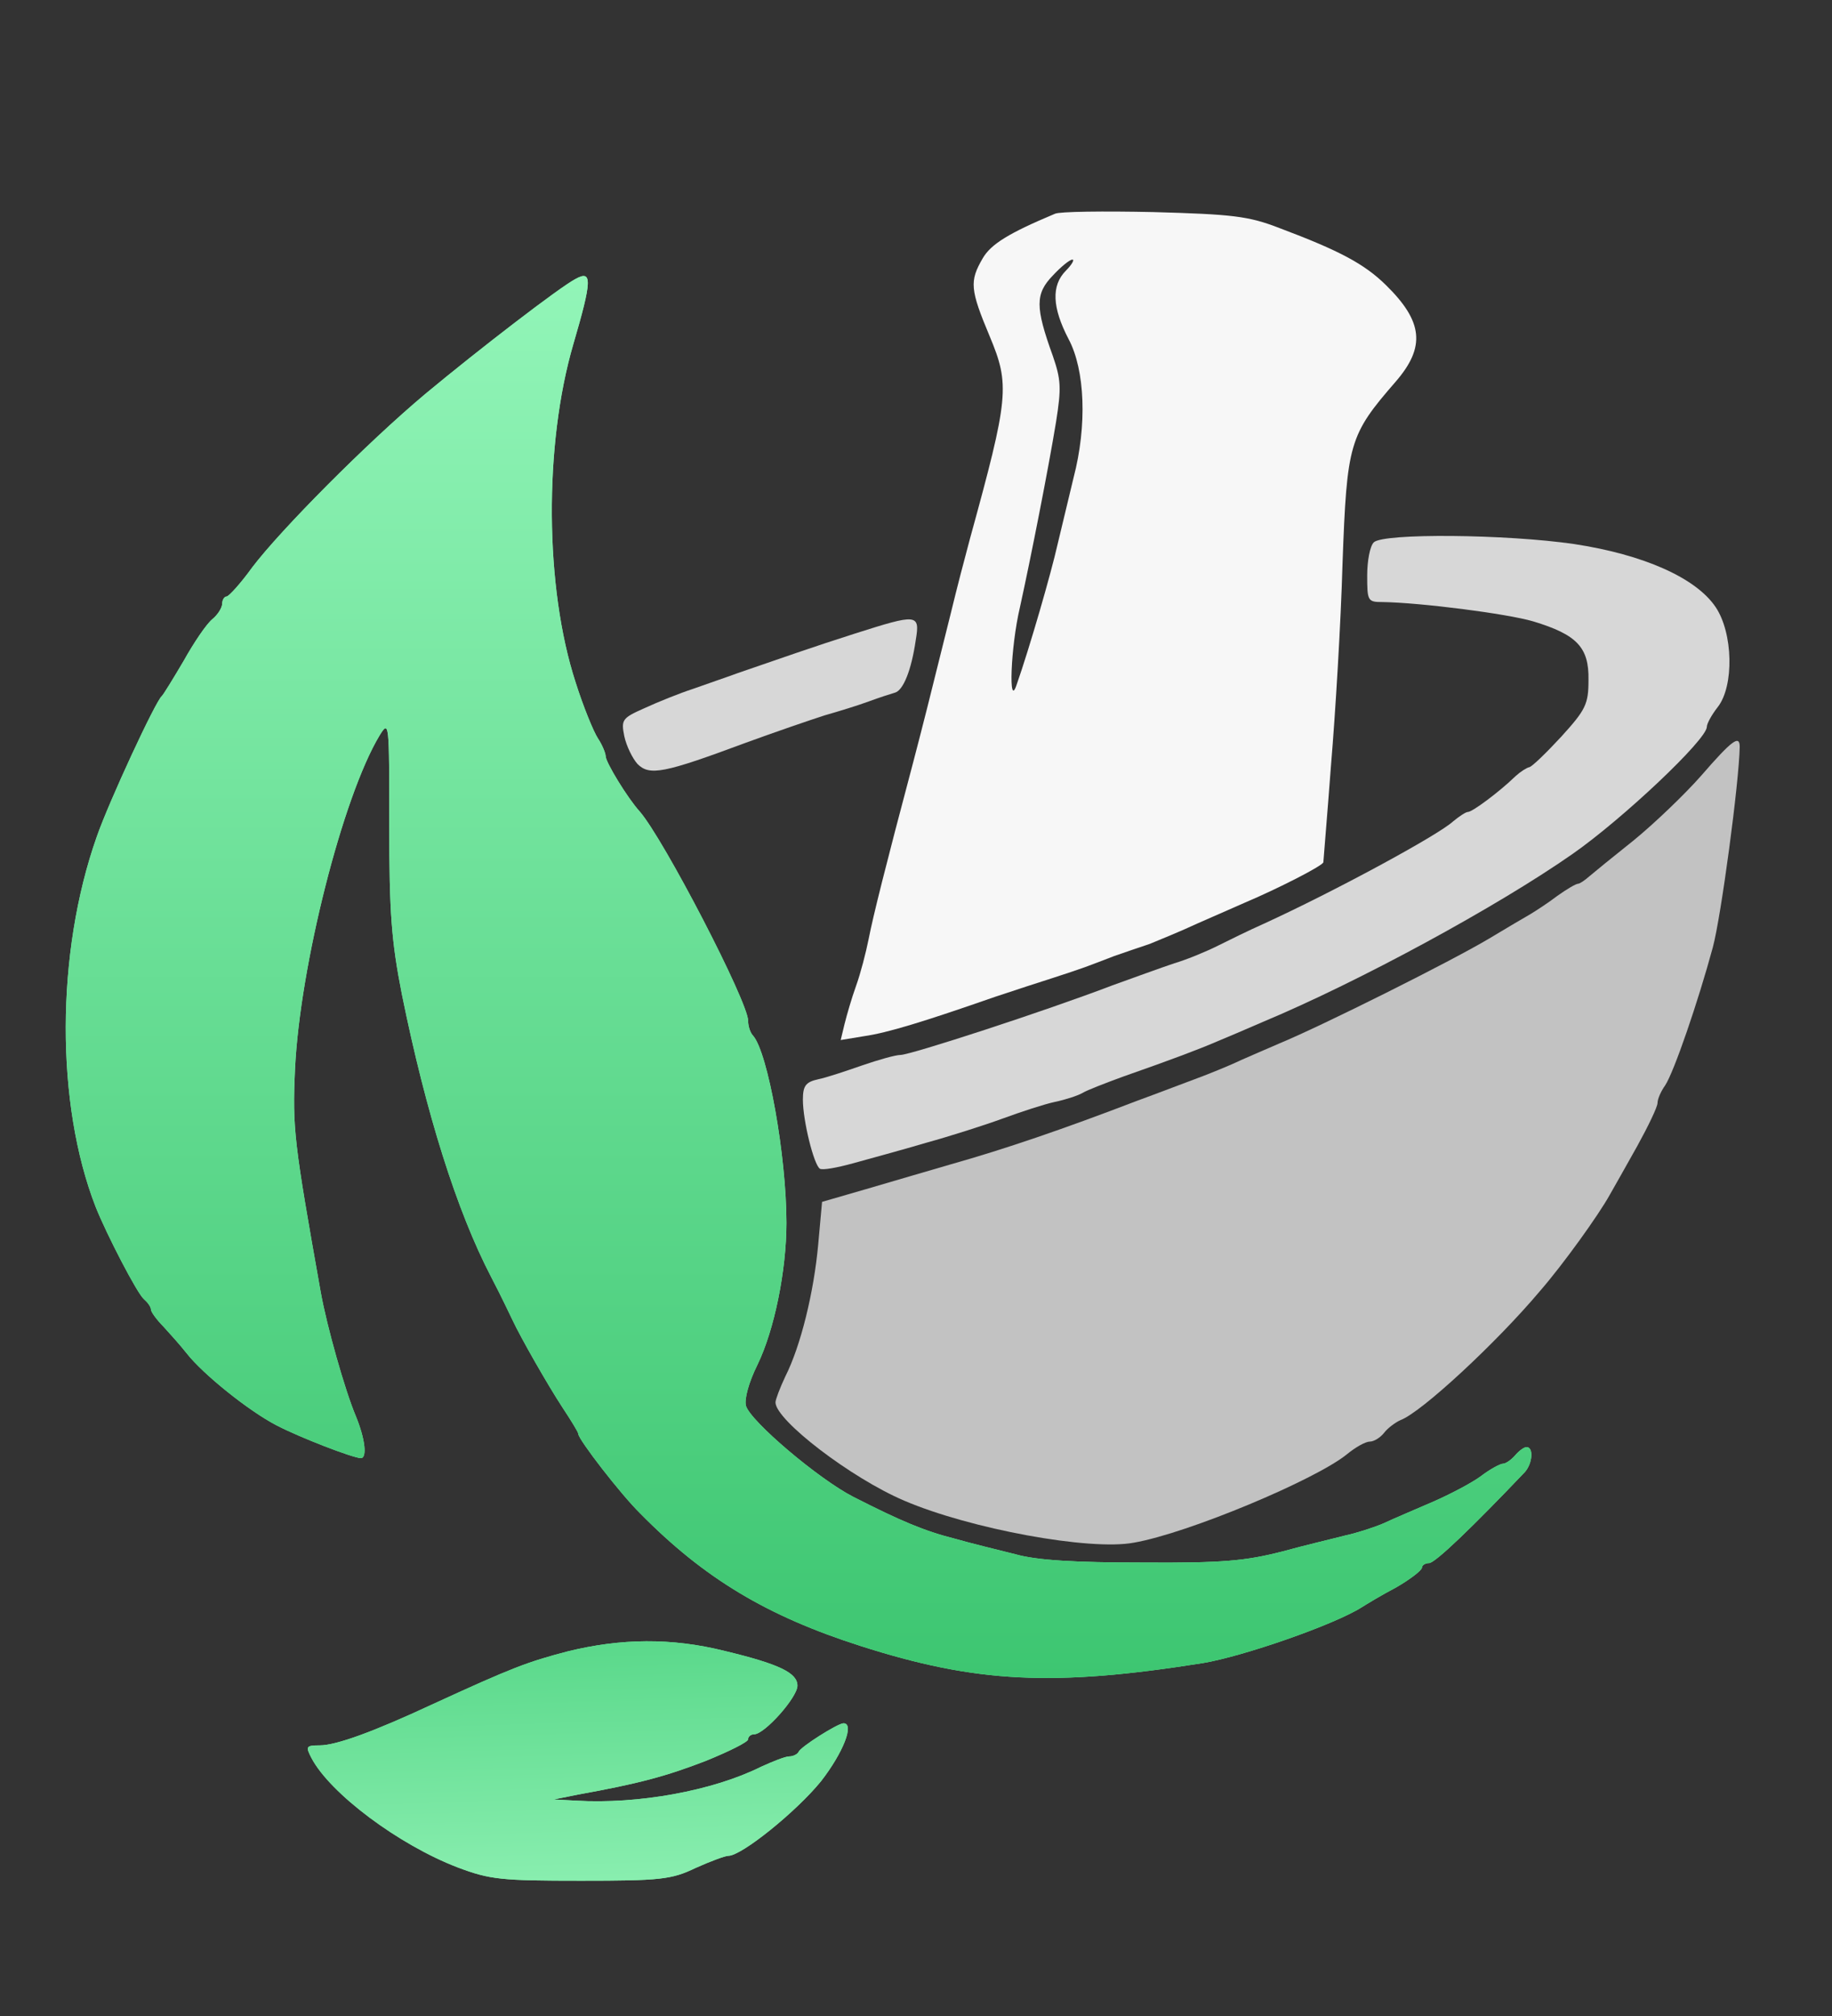
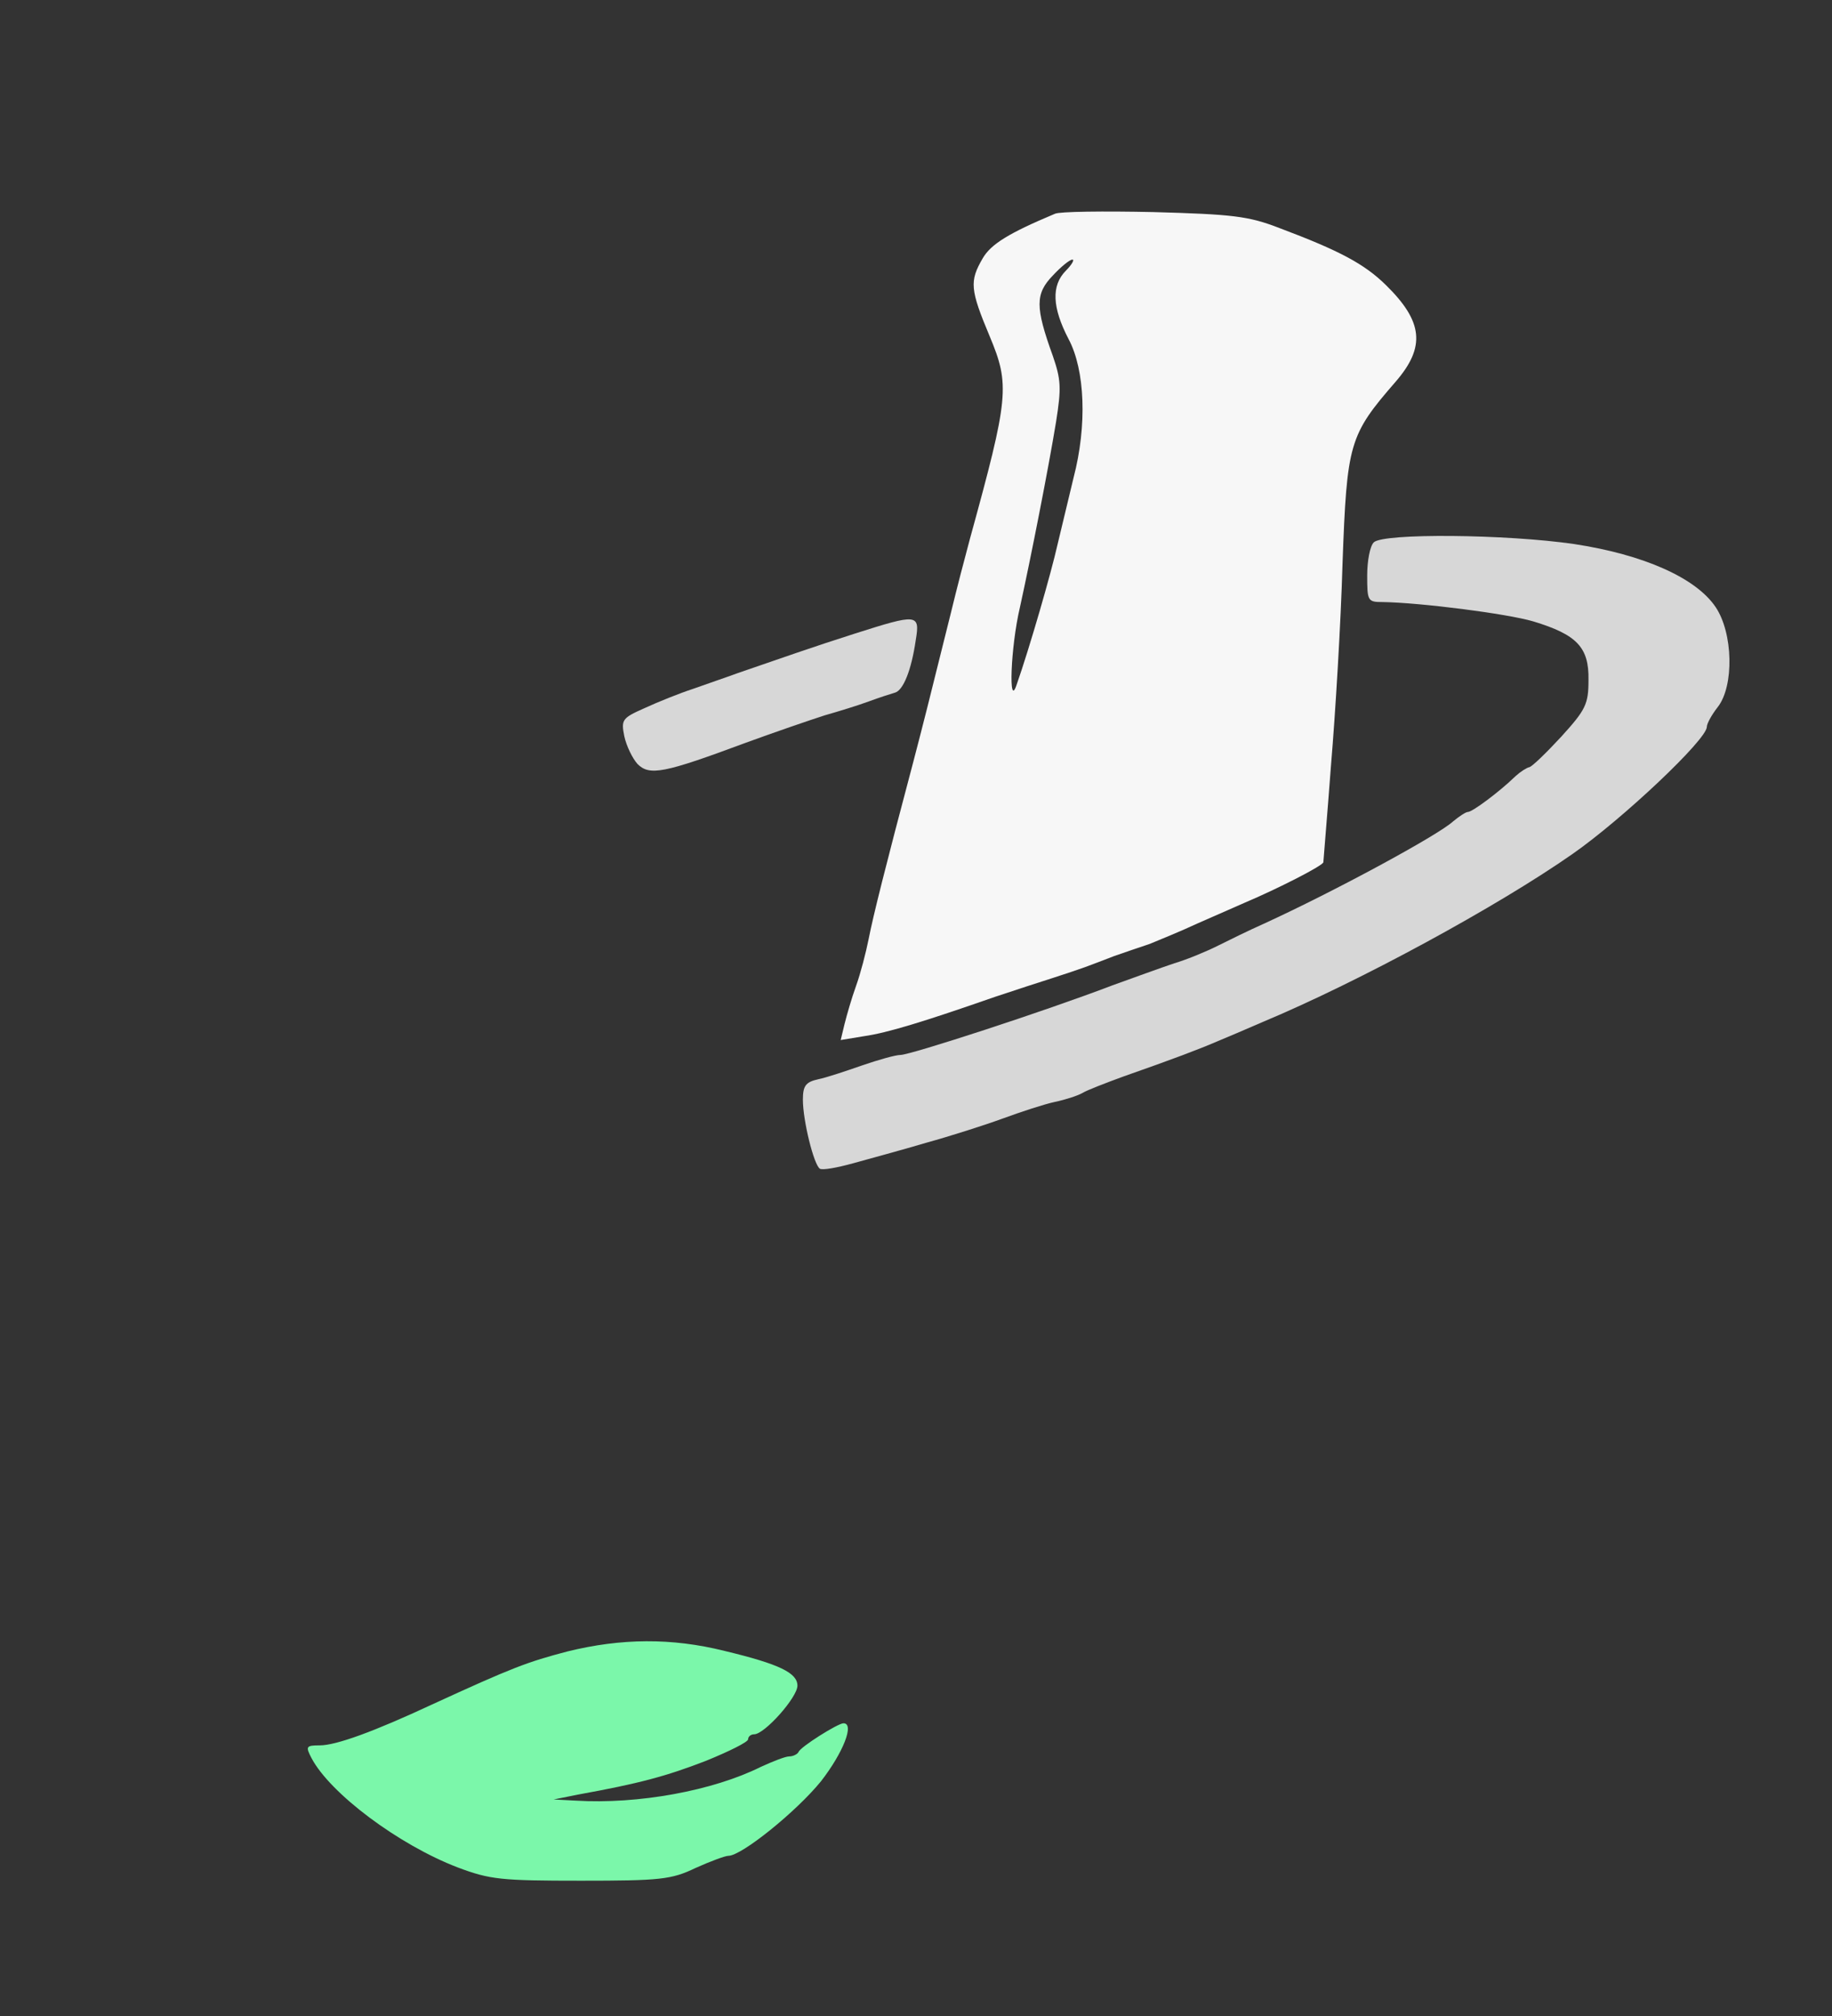
<svg xmlns="http://www.w3.org/2000/svg" width="50" height="55" viewBox="0 0 50 55" fill="none">
  <rect x="0" y="0" width="50" height="55" fill="#333333" stroke="none" />
  <path d="M28.792 5.832C27.536 6.359 27.042 6.66 26.818 7.052C26.459 7.67 26.474 7.896 27.012 9.177C27.566 10.503 27.536 10.834 26.474 14.692C26.339 15.189 26.1 16.108 25.951 16.726C25.353 19.137 25.173 19.845 24.904 20.87C24.171 23.627 23.828 24.999 23.708 25.616C23.633 25.993 23.484 26.566 23.364 26.897C23.244 27.229 23.11 27.696 23.05 27.937L22.945 28.374L23.588 28.268C24.216 28.178 25.203 27.877 27.147 27.199C27.685 27.018 28.388 26.792 28.717 26.686C29.046 26.581 29.449 26.445 29.614 26.385C29.778 26.325 30.137 26.189 30.406 26.084C30.661 25.993 31.109 25.843 31.378 25.752C31.632 25.647 32.23 25.405 32.679 25.195C33.128 24.999 33.711 24.742 33.95 24.637C34.877 24.245 36.118 23.612 36.118 23.522C36.118 23.477 36.223 22.271 36.327 20.87C36.447 19.453 36.596 16.982 36.641 15.37C36.761 12.085 36.821 11.874 38.092 10.412C38.914 9.463 38.839 8.77 37.823 7.775C37.239 7.203 36.567 6.841 34.922 6.223C34.07 5.892 33.636 5.847 31.483 5.786C30.122 5.756 28.911 5.771 28.792 5.832ZM29.091 7.384C28.687 7.79 28.717 8.393 29.165 9.252C29.614 10.096 29.674 11.603 29.3 13.034C29.18 13.532 28.986 14.345 28.866 14.842C28.687 15.641 28.104 17.66 27.745 18.685C27.521 19.363 27.58 17.66 27.835 16.575C28.134 15.219 28.612 12.793 28.822 11.512C28.971 10.578 28.956 10.352 28.732 9.704C28.253 8.378 28.253 8.016 28.732 7.519C28.956 7.278 29.195 7.082 29.27 7.082C29.33 7.082 29.255 7.218 29.091 7.384Z" fill="#F7F7F7" />
-   <path d="M15.708 7.61C15.274 7.836 13.061 9.539 11.611 10.744C10.011 12.085 7.664 14.451 6.886 15.476C6.572 15.913 6.243 16.274 6.183 16.274C6.124 16.274 6.064 16.365 6.064 16.47C6.064 16.576 5.944 16.772 5.795 16.892C5.63 17.028 5.286 17.54 5.017 18.022C4.733 18.505 4.464 18.942 4.419 18.987C4.255 19.107 2.969 21.88 2.64 22.829C1.518 26.009 1.518 30.122 2.61 32.925C2.909 33.678 3.746 35.291 3.926 35.441C4.03 35.532 4.12 35.653 4.12 35.728C4.12 35.788 4.27 35.999 4.464 36.195C4.643 36.391 4.927 36.707 5.092 36.918C5.54 37.491 6.796 38.5 7.559 38.892C8.202 39.224 9.607 39.766 9.847 39.781C10.026 39.781 9.966 39.254 9.712 38.636C9.413 37.928 8.92 36.18 8.755 35.261C8.022 31.147 7.978 30.785 8.052 29.158C8.187 26.34 9.353 21.744 10.355 20.072C10.624 19.635 10.624 19.68 10.624 22.513C10.624 24.909 10.684 25.677 10.968 27.124C11.626 30.363 12.463 33.031 13.405 34.839C13.704 35.411 13.884 35.803 13.988 36.014C14.213 36.496 14.945 37.777 15.349 38.395C15.588 38.757 15.783 39.073 15.783 39.118C15.783 39.269 16.949 40.776 17.472 41.288C19.222 43.066 20.941 44.091 23.483 44.904C26.638 45.914 28.746 46.02 32.828 45.372C33.919 45.191 36.401 44.332 37.164 43.85C37.284 43.774 37.702 43.518 38.106 43.307C38.495 43.081 38.809 42.84 38.809 42.765C38.809 42.705 38.898 42.644 39.003 42.644C39.168 42.644 40.199 41.65 41.62 40.158C41.829 39.917 41.859 39.48 41.664 39.48C41.59 39.48 41.455 39.585 41.351 39.706C41.246 39.827 41.096 39.932 41.022 39.932C40.947 39.932 40.663 40.083 40.409 40.279C40.139 40.474 39.556 40.776 39.108 40.972C38.659 41.168 38.046 41.424 37.762 41.559C37.478 41.68 36.999 41.831 36.715 41.891C36.431 41.966 35.654 42.147 34.996 42.328C33.994 42.584 33.366 42.644 31.183 42.629C29.359 42.629 28.297 42.569 27.714 42.403C27.236 42.283 26.488 42.102 26.07 41.981C25.232 41.77 24.589 41.499 23.288 40.836C22.346 40.354 20.477 38.772 20.358 38.35C20.313 38.169 20.433 37.717 20.672 37.235C21.135 36.285 21.464 34.658 21.464 33.362C21.464 31.539 20.956 28.706 20.552 28.254C20.477 28.178 20.418 27.998 20.418 27.847C20.418 27.335 18.115 22.89 17.457 22.136C17.128 21.774 16.53 20.795 16.53 20.629C16.53 20.554 16.441 20.328 16.321 20.147C16.201 19.966 15.917 19.273 15.708 18.61C14.87 16.033 14.841 12.146 15.648 9.388C16.156 7.655 16.171 7.354 15.708 7.61Z" fill="#7BF7AA" />
-   <path d="M15.708 7.61C15.274 7.836 13.061 9.539 11.611 10.744C10.011 12.085 7.664 14.451 6.886 15.476C6.572 15.913 6.243 16.274 6.183 16.274C6.124 16.274 6.064 16.365 6.064 16.47C6.064 16.576 5.944 16.772 5.795 16.892C5.63 17.028 5.286 17.54 5.017 18.022C4.733 18.505 4.464 18.942 4.419 18.987C4.255 19.107 2.969 21.88 2.64 22.829C1.518 26.009 1.518 30.122 2.61 32.925C2.909 33.678 3.746 35.291 3.926 35.441C4.03 35.532 4.12 35.653 4.12 35.728C4.12 35.788 4.27 35.999 4.464 36.195C4.643 36.391 4.927 36.707 5.092 36.918C5.54 37.491 6.796 38.5 7.559 38.892C8.202 39.224 9.607 39.766 9.847 39.781C10.026 39.781 9.966 39.254 9.712 38.636C9.413 37.928 8.92 36.18 8.755 35.261C8.022 31.147 7.978 30.785 8.052 29.158C8.187 26.34 9.353 21.744 10.355 20.072C10.624 19.635 10.624 19.68 10.624 22.513C10.624 24.909 10.684 25.677 10.968 27.124C11.626 30.363 12.463 33.031 13.405 34.839C13.704 35.411 13.884 35.803 13.988 36.014C14.213 36.496 14.945 37.777 15.349 38.395C15.588 38.757 15.783 39.073 15.783 39.118C15.783 39.269 16.949 40.776 17.472 41.288C19.222 43.066 20.941 44.091 23.483 44.904C26.638 45.914 28.746 46.02 32.828 45.372C33.919 45.191 36.401 44.332 37.164 43.85C37.284 43.774 37.702 43.518 38.106 43.307C38.495 43.081 38.809 42.84 38.809 42.765C38.809 42.705 38.898 42.644 39.003 42.644C39.168 42.644 40.199 41.65 41.62 40.158C41.829 39.917 41.859 39.48 41.664 39.48C41.59 39.48 41.455 39.585 41.351 39.706C41.246 39.827 41.096 39.932 41.022 39.932C40.947 39.932 40.663 40.083 40.409 40.279C40.139 40.474 39.556 40.776 39.108 40.972C38.659 41.168 38.046 41.424 37.762 41.559C37.478 41.68 36.999 41.831 36.715 41.891C36.431 41.966 35.654 42.147 34.996 42.328C33.994 42.584 33.366 42.644 31.183 42.629C29.359 42.629 28.297 42.569 27.714 42.403C27.236 42.283 26.488 42.102 26.07 41.981C25.232 41.77 24.589 41.499 23.288 40.836C22.346 40.354 20.477 38.772 20.358 38.35C20.313 38.169 20.433 37.717 20.672 37.235C21.135 36.285 21.464 34.658 21.464 33.362C21.464 31.539 20.956 28.706 20.552 28.254C20.477 28.178 20.418 27.998 20.418 27.847C20.418 27.335 18.115 22.89 17.457 22.136C17.128 21.774 16.53 20.795 16.53 20.629C16.53 20.554 16.441 20.328 16.321 20.147C16.201 19.966 15.917 19.273 15.708 18.61C14.87 16.033 14.841 12.146 15.648 9.388C16.156 7.655 16.171 7.354 15.708 7.61Z" fill="url(#paint0_linear_1909_316)" />
  <path d="M37.493 14.797C37.388 14.903 37.314 15.31 37.314 15.702C37.314 16.395 37.329 16.425 37.732 16.425C38.764 16.44 41.126 16.741 41.844 16.952C43.04 17.314 43.369 17.66 43.354 18.55C43.354 19.213 43.279 19.363 42.607 20.102C42.203 20.539 41.814 20.915 41.739 20.93C41.665 20.945 41.5 21.051 41.366 21.172C40.917 21.608 40.184 22.151 40.065 22.151C40.005 22.151 39.826 22.271 39.661 22.407C39.257 22.784 36.387 24.336 34.473 25.21C34.099 25.376 33.546 25.647 33.247 25.797C32.948 25.948 32.409 26.174 32.051 26.28C31.692 26.4 30.944 26.672 30.361 26.882C28.507 27.591 24.844 28.781 24.575 28.781C24.44 28.781 23.962 28.917 23.528 29.067C23.094 29.218 22.556 29.399 22.332 29.444C21.988 29.519 21.913 29.625 21.913 30.002C21.913 30.574 22.212 31.78 22.377 31.885C22.451 31.93 22.855 31.855 23.289 31.735C23.722 31.614 24.619 31.373 25.277 31.177C25.935 30.996 26.877 30.695 27.371 30.514C27.864 30.333 28.507 30.122 28.791 30.062C29.075 30.002 29.404 29.896 29.539 29.821C29.658 29.745 30.167 29.55 30.66 29.369C32.036 28.887 32.709 28.63 33.202 28.419C33.456 28.314 34.024 28.073 34.473 27.877C37.104 26.777 40.872 24.728 42.921 23.296C44.281 22.347 46.584 20.177 46.584 19.83C46.584 19.74 46.718 19.499 46.883 19.288C47.331 18.715 47.302 17.269 46.823 16.561C46.285 15.762 44.849 15.129 42.965 14.843C41.111 14.572 37.747 14.541 37.493 14.797Z" fill="#D7D7D7" />
  <path d="M23.333 17.285C22.197 17.646 21.3 17.963 20.119 18.369C19.835 18.475 19.296 18.656 18.922 18.791C18.549 18.912 17.951 19.153 17.592 19.319C16.979 19.59 16.949 19.635 17.039 20.087C17.098 20.358 17.263 20.69 17.397 20.841C17.726 21.172 18.115 21.097 20.343 20.268C21.165 19.967 22.137 19.635 22.511 19.515C22.885 19.409 23.423 19.243 23.707 19.138C23.991 19.032 24.32 18.927 24.425 18.897C24.649 18.837 24.873 18.294 24.993 17.465C25.113 16.742 25.038 16.742 23.333 17.285Z" fill="#D7D7D7" />
-   <path d="M46.434 21.157C45.985 21.669 45.148 22.468 44.595 22.92C44.027 23.372 43.474 23.824 43.369 23.914C43.249 24.02 43.115 24.11 43.07 24.11C43.01 24.11 42.756 24.261 42.502 24.442C42.247 24.637 41.919 24.848 41.769 24.939C41.634 25.014 41.126 25.316 40.648 25.602C39.616 26.22 36.087 27.983 34.921 28.465C34.472 28.661 33.904 28.902 33.65 29.022C33.411 29.128 32.932 29.324 32.603 29.444C32.274 29.565 31.572 29.836 31.033 30.032C29.03 30.8 27.445 31.343 25.95 31.765C25.337 31.946 24.29 32.247 23.632 32.443L22.436 32.789L22.331 33.95C22.212 35.261 21.853 36.722 21.434 37.551C21.285 37.867 21.165 38.184 21.165 38.259C21.165 38.742 23.228 40.324 24.679 40.941C26.473 41.71 29.747 42.313 30.944 42.087C32.424 41.831 35.908 40.369 36.76 39.676C36.999 39.48 37.268 39.329 37.388 39.329C37.493 39.329 37.672 39.224 37.777 39.088C37.881 38.953 38.091 38.802 38.225 38.742C38.794 38.531 40.842 36.632 42.023 35.23C42.666 34.492 43.638 33.136 43.937 32.593C44.042 32.413 44.371 31.825 44.685 31.267C44.984 30.725 45.238 30.198 45.238 30.092C45.238 29.987 45.328 29.776 45.447 29.61C45.686 29.248 46.344 27.335 46.748 25.843C46.972 25.014 47.466 21.337 47.481 20.373C47.481 20.041 47.271 20.192 46.434 21.157Z" fill="#C2C2C2" />
  <path d="M15.484 45.055C14.392 45.342 13.989 45.492 11.791 46.502C10.206 47.24 9.174 47.617 8.726 47.617C8.352 47.617 8.337 47.647 8.501 47.963C9.01 48.928 10.879 50.329 12.493 50.947C13.376 51.279 13.675 51.309 15.858 51.309C18.011 51.309 18.325 51.279 18.983 50.962C19.386 50.781 19.79 50.63 19.88 50.63C20.239 50.63 21.734 49.425 22.407 48.596C23.005 47.828 23.334 47.014 23.02 47.014C22.87 47.014 21.838 47.662 21.794 47.798C21.764 47.858 21.644 47.918 21.54 47.918C21.435 47.918 21.091 48.054 20.762 48.205C19.461 48.852 17.428 49.229 15.708 49.124L15.11 49.093L15.783 48.958C17.443 48.657 18.175 48.461 19.267 48.039C19.895 47.783 20.418 47.526 20.418 47.451C20.418 47.376 20.493 47.315 20.582 47.315C20.867 47.315 21.764 46.306 21.764 45.989C21.764 45.643 21.285 45.402 19.775 45.04C18.325 44.678 16.949 44.694 15.484 45.055Z" fill="#7BF7AA" />
-   <path d="M15.484 45.055C14.392 45.342 13.989 45.492 11.791 46.502C10.206 47.24 9.174 47.617 8.726 47.617C8.352 47.617 8.337 47.647 8.501 47.963C9.01 48.928 10.879 50.329 12.493 50.947C13.376 51.279 13.675 51.309 15.858 51.309C18.011 51.309 18.325 51.279 18.983 50.962C19.386 50.781 19.79 50.63 19.88 50.63C20.239 50.63 21.734 49.425 22.407 48.596C23.005 47.828 23.334 47.014 23.02 47.014C22.87 47.014 21.838 47.662 21.794 47.798C21.764 47.858 21.644 47.918 21.54 47.918C21.435 47.918 21.091 48.054 20.762 48.205C19.461 48.852 17.428 49.229 15.708 49.124L15.11 49.093L15.783 48.958C17.443 48.657 18.175 48.461 19.267 48.039C19.895 47.783 20.418 47.526 20.418 47.451C20.418 47.376 20.493 47.315 20.582 47.315C20.867 47.315 21.764 46.306 21.764 45.989C21.764 45.643 21.285 45.402 19.775 45.04C18.325 44.678 16.949 44.694 15.484 45.055Z" fill="url(#paint1_linear_1909_316)" />
  <defs>
    <linearGradient id="paint0_linear_1909_316" x1="21.795" y1="45.778" x2="21.795" y2="7.53" gradientUnits="userSpaceOnUse">
      <stop stop-color="#3DC671" />
      <stop offset="1" stop-color="#92F5B8" />
    </linearGradient>
    <linearGradient id="paint1_linear_1909_316" x1="16.634" y1="43.856" x2="16.875" y2="52.154" gradientUnits="userSpaceOnUse">
      <stop stop-color="#53D585" />
      <stop offset="1" stop-color="#8FF1B4" />
    </linearGradient>
  </defs>
</svg>